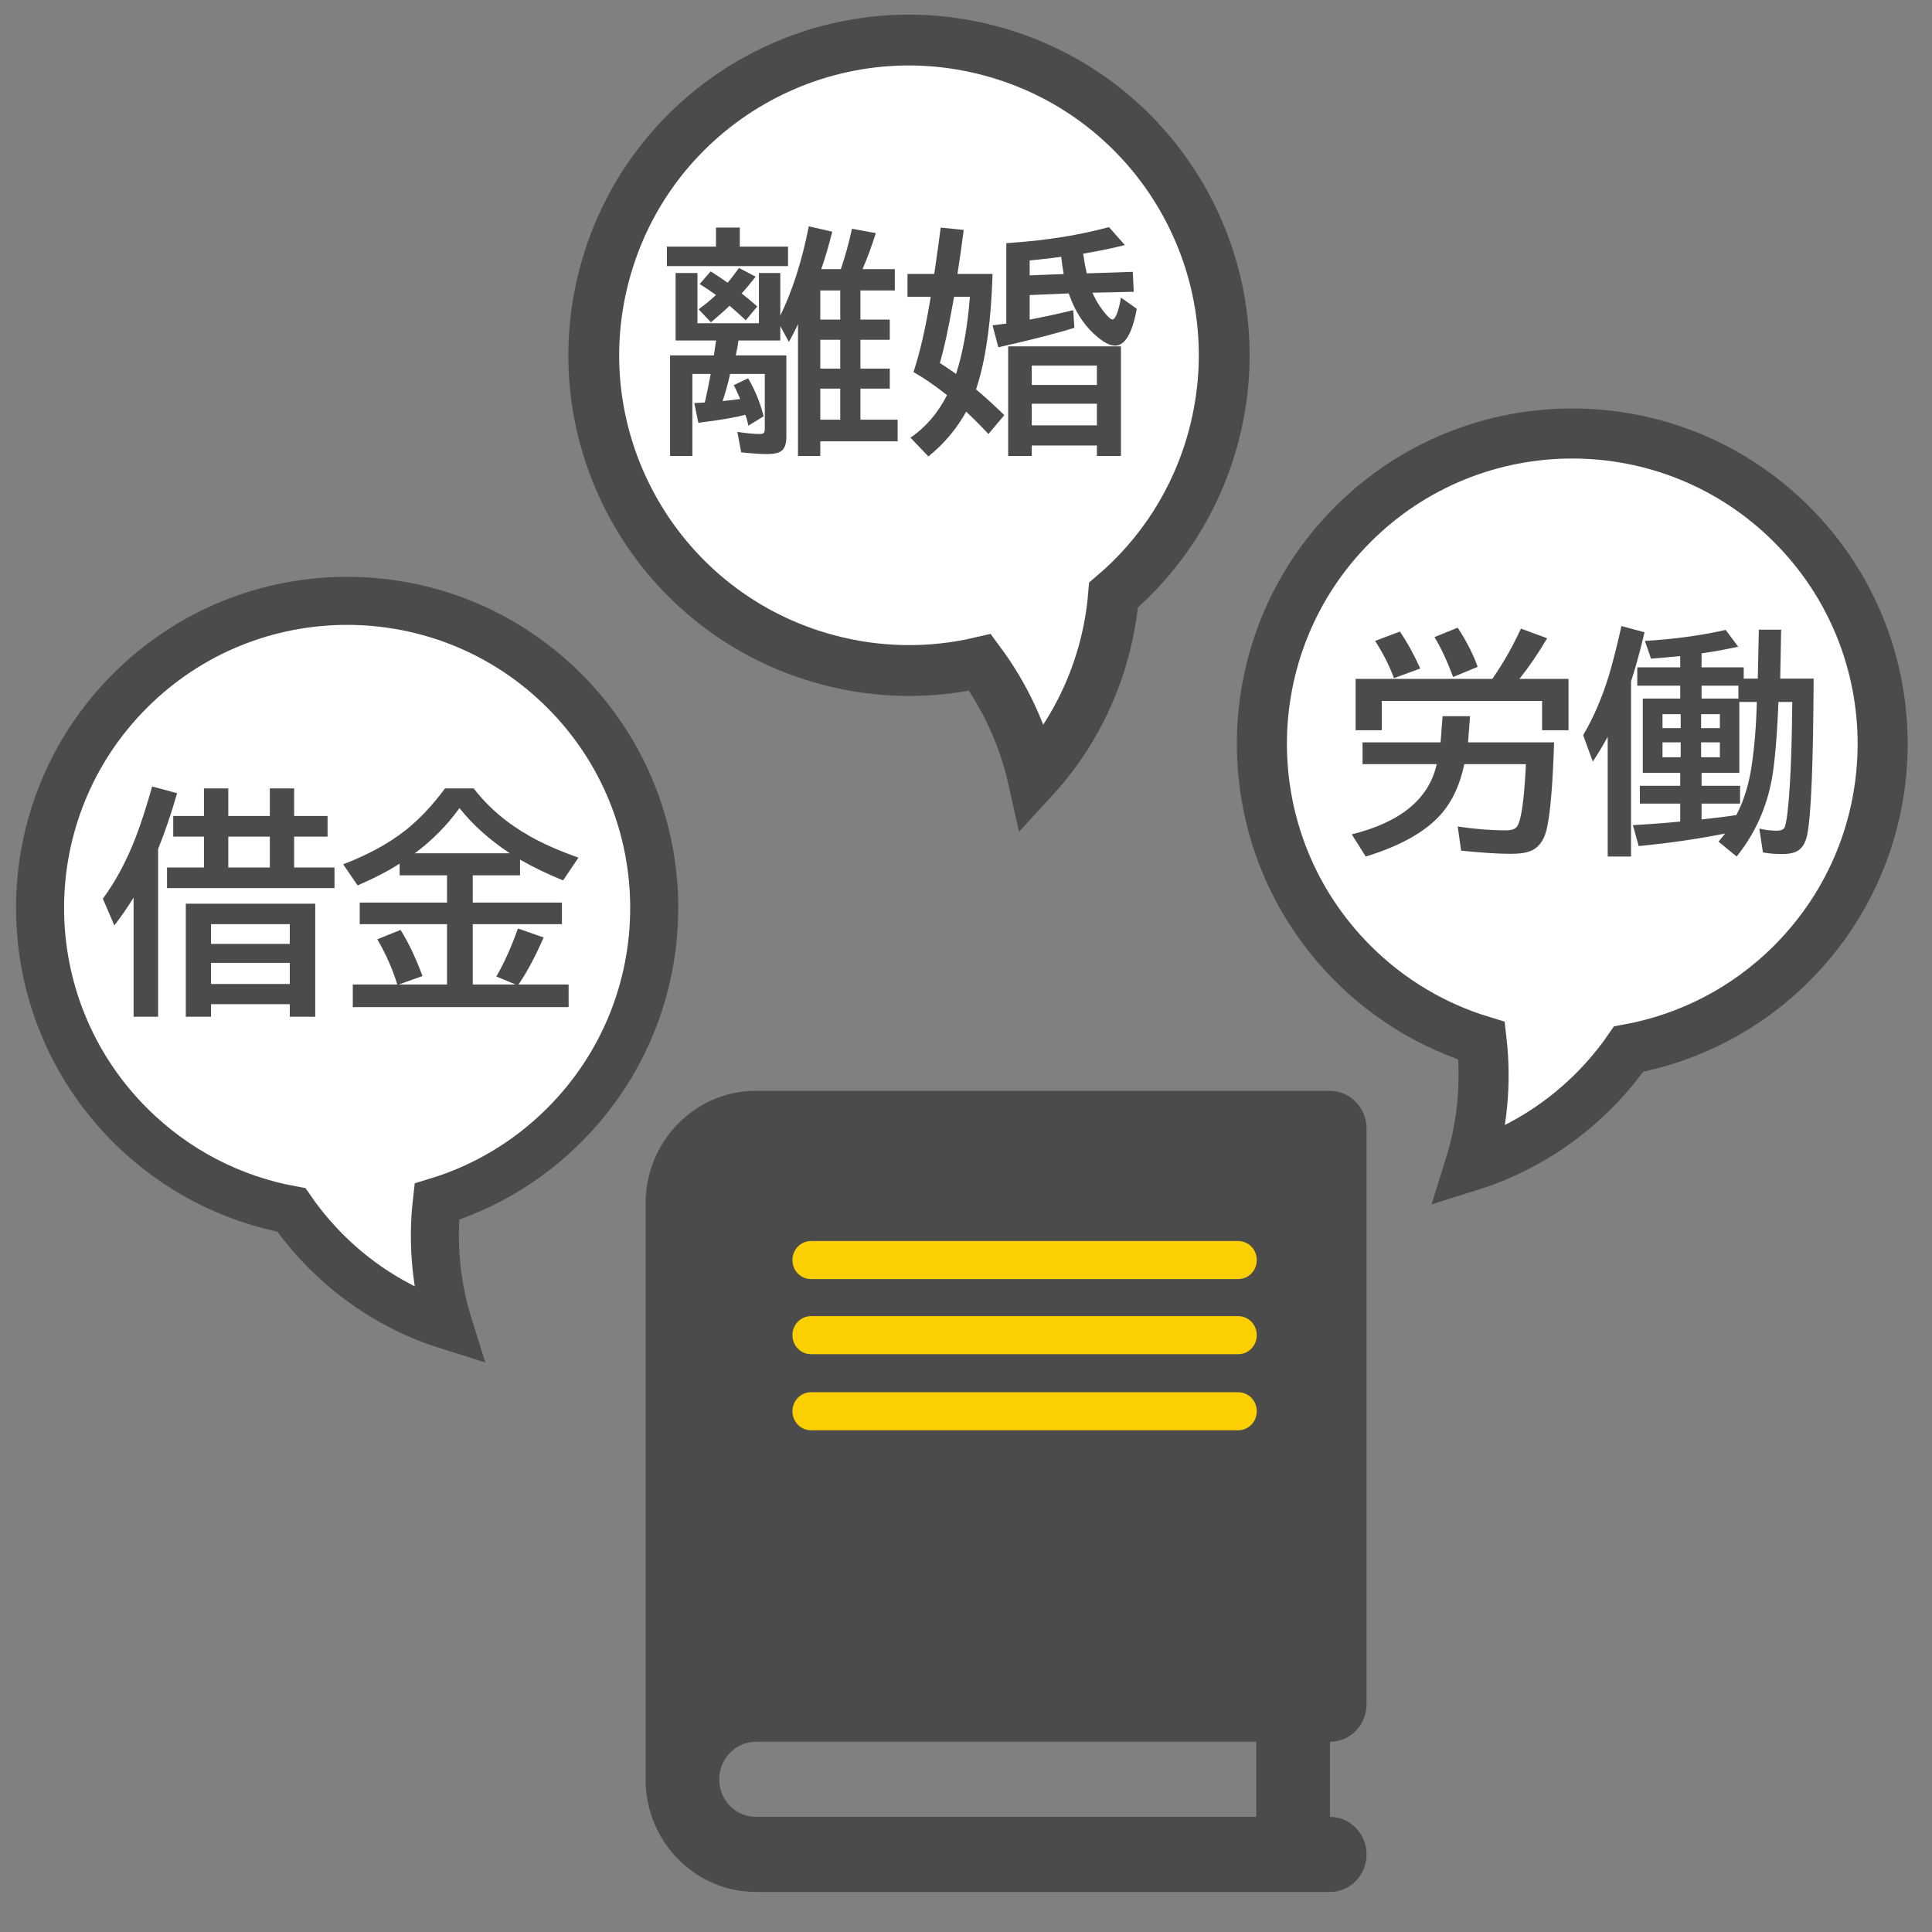
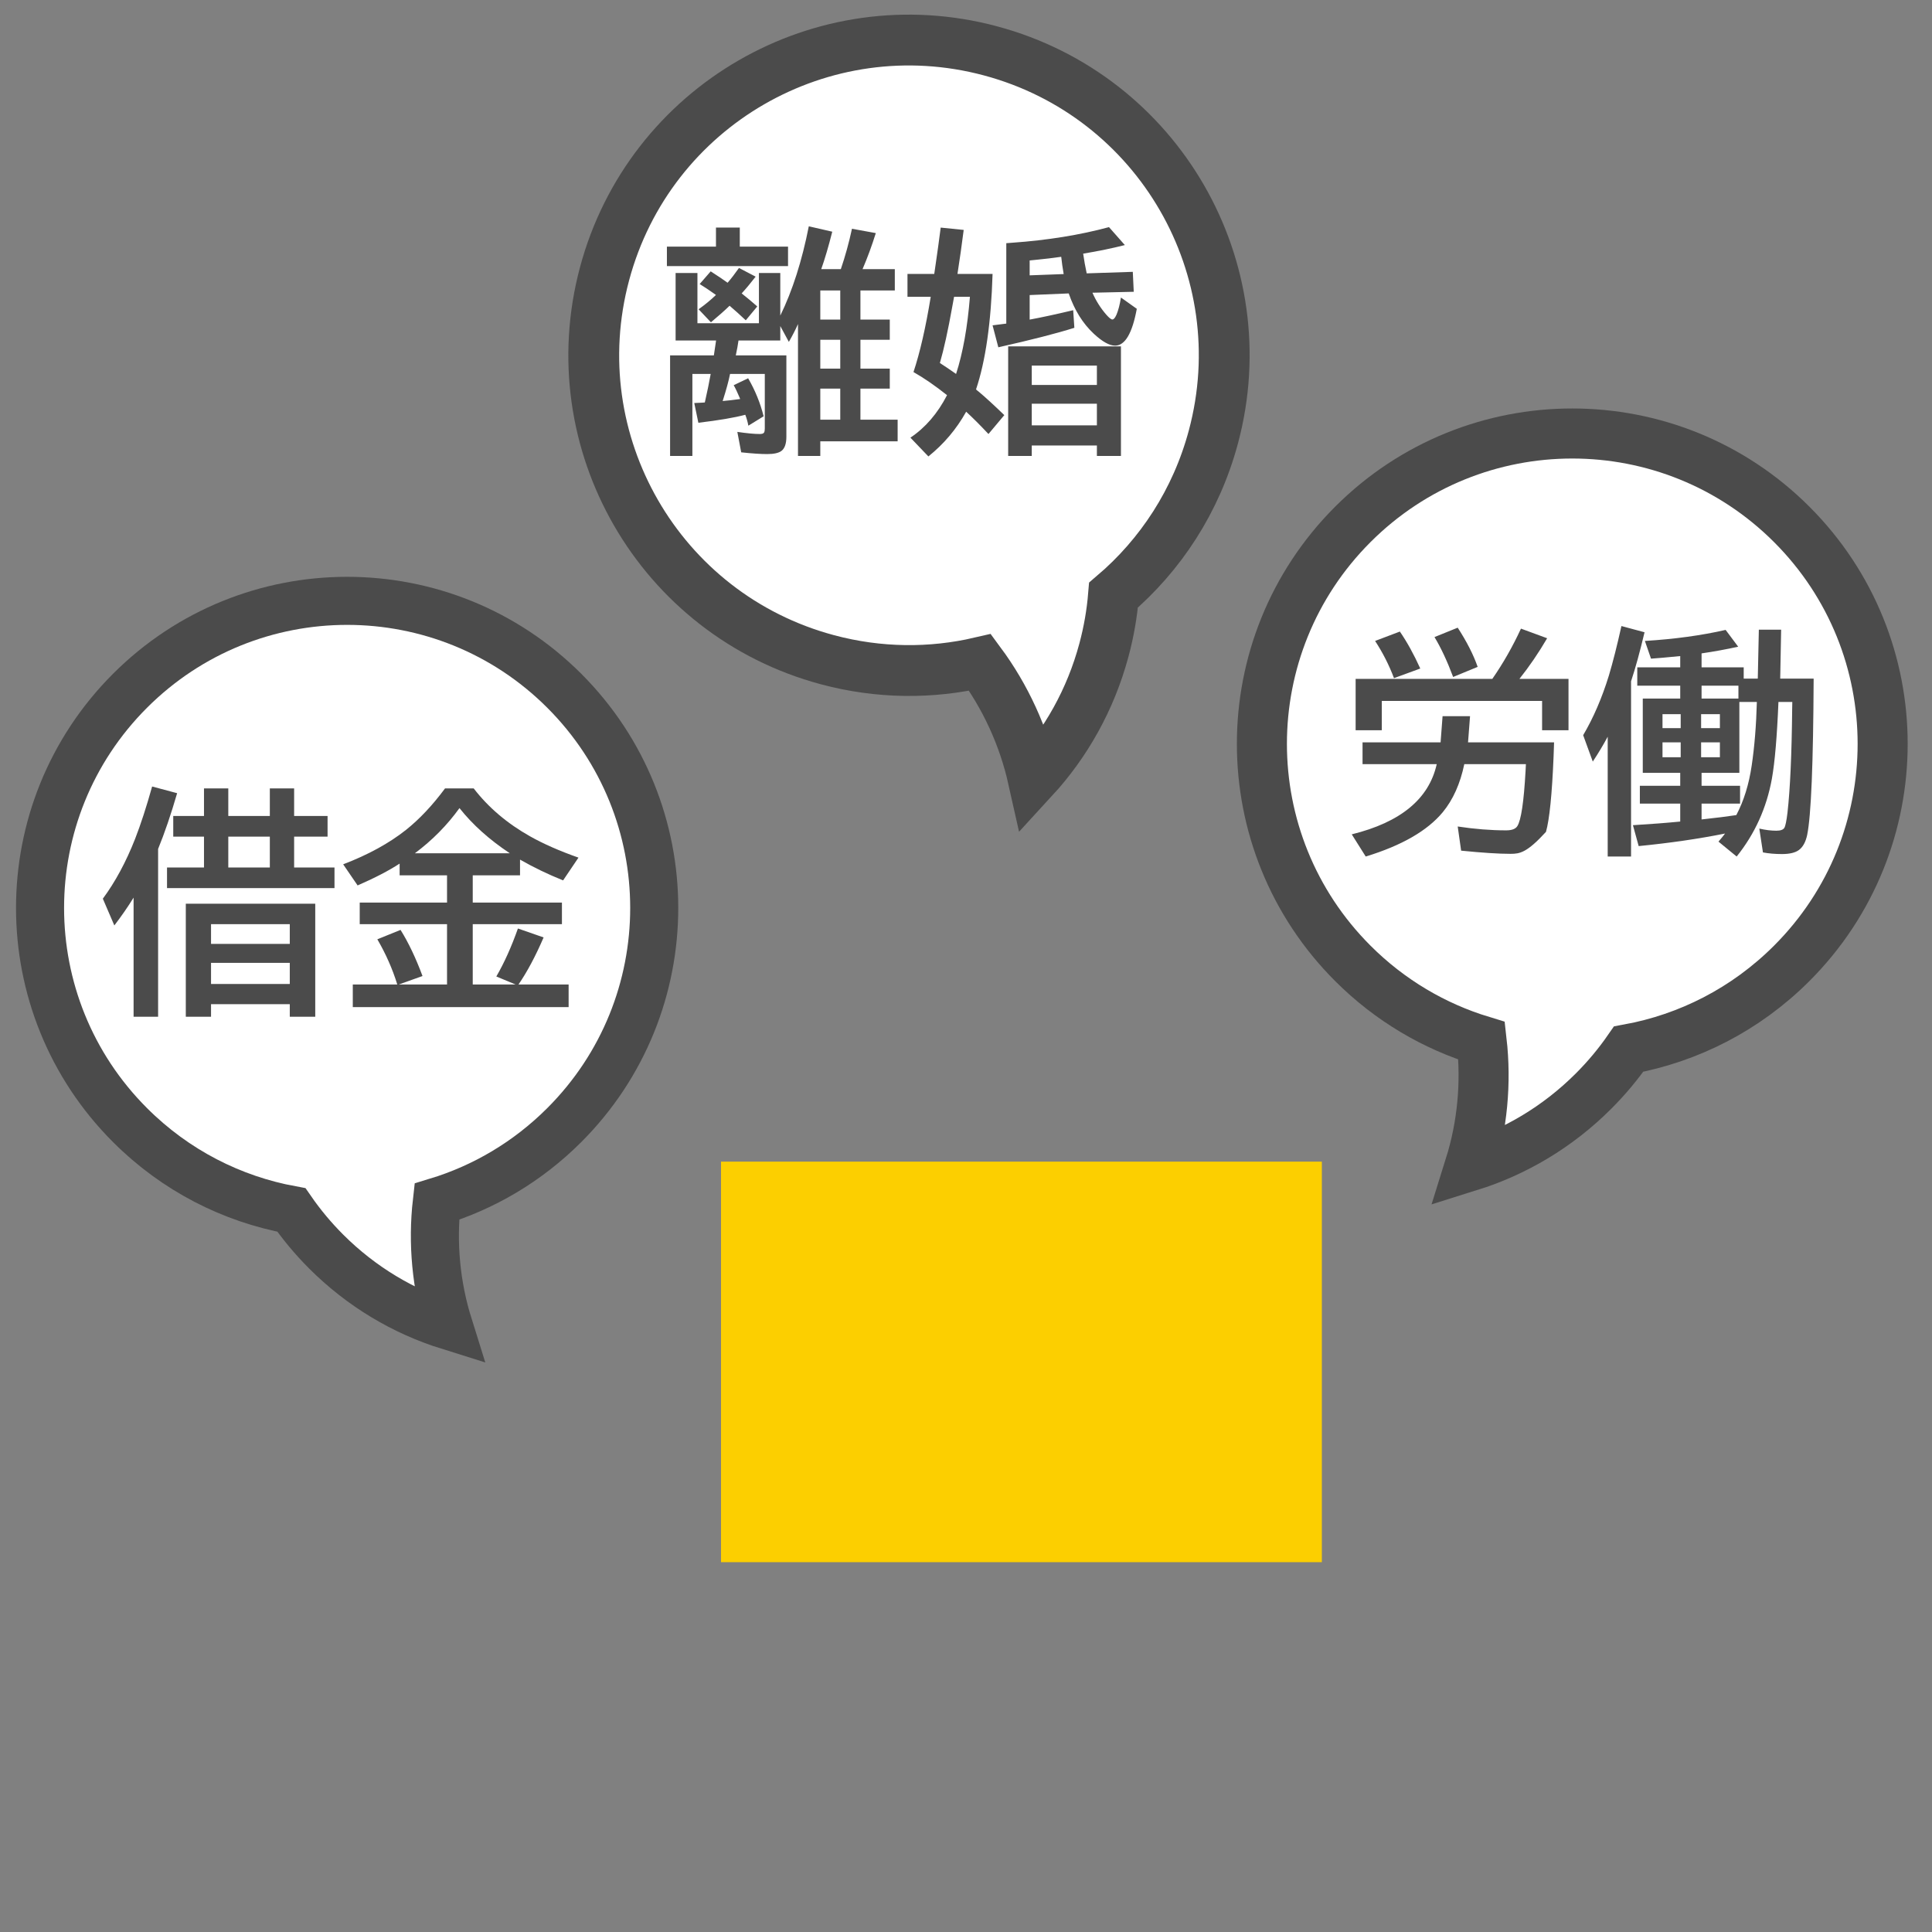
<svg xmlns="http://www.w3.org/2000/svg" width="104" height="104" viewBox="0 0 104 104" fill="none">
  <rect x="0" y="0" width="104" height="104" fill="#808080" stroke="none" />
  <rect x="38.812" y="62.531" width="32.344" height="21.562" fill="#FCCF00" />
-   <path d="M40.687 58.719C37.413 58.719 34.75 61.441 34.75 64.783V95.779C34.75 99.122 37.413 101.844 40.687 101.844H71.593C72.703 101.844 73.562 100.927 73.562 99.822C73.562 98.717 72.675 97.801 71.593 97.801V93.758C72.703 93.758 73.562 92.841 73.562 91.737V60.74C73.562 59.635 72.675 58.719 71.593 58.719H40.687ZM40.687 93.758H67.626V97.801H40.687C39.577 97.801 38.717 96.885 38.717 95.779C38.717 94.674 39.605 93.758 40.687 93.758ZM42.657 67.829C42.657 67.263 43.101 66.805 43.656 66.805H66.654C67.209 66.805 67.653 67.263 67.653 67.829C67.653 68.395 67.209 68.853 66.654 68.853H43.656C43.101 68.853 42.657 68.395 42.657 67.829ZM43.656 70.848H66.654C67.209 70.848 67.653 71.306 67.653 71.872C67.653 72.438 67.209 72.896 66.654 72.896H43.656C43.101 72.896 42.657 72.438 42.657 71.872C42.657 71.306 43.101 70.848 43.656 70.848ZM43.656 74.945H66.654C67.209 74.945 67.653 75.403 67.653 75.969C67.653 76.535 67.209 76.993 66.654 76.993H43.656C43.101 76.993 42.657 76.535 42.657 75.969C42.657 75.403 43.101 74.945 43.656 74.945Z" fill="#4B4B4B" />
  <path d="M96.45 51.857C102.975 45.332 102.975 34.753 96.45 28.229C89.925 21.704 79.347 21.704 72.822 28.229C66.297 34.753 66.297 45.332 72.822 51.857C74.829 53.864 77.219 55.253 79.757 56.026C80.014 58.286 79.8 60.59 79.115 62.778C81.553 62.015 83.848 60.667 85.779 58.736C86.488 58.027 87.118 57.27 87.669 56.474C90.886 55.883 93.963 54.344 96.45 51.857Z" fill="white" stroke="#4B4B4B" stroke-width="2.694" />
-   <path d="M83.011 37.73H74.382V39.31H72.974V36.543H80.333C80.91 35.713 81.424 34.812 81.874 33.839L83.283 34.357C82.82 35.149 82.323 35.877 81.792 36.543H84.433V39.31H83.011V37.73ZM82.14 41.135H78.823C78.604 42.188 78.217 43.051 77.661 43.725C76.831 44.723 75.45 45.517 73.517 46.107L72.765 44.913C75.397 44.264 76.922 43.005 77.339 41.135H73.346V39.96H77.547L77.654 38.551H79.133L79.025 39.96H83.656L83.63 40.712C83.546 42.759 83.409 44.115 83.22 44.78C83.077 45.277 82.82 45.612 82.449 45.785C82.192 45.903 81.813 45.962 81.312 45.962C80.672 45.962 79.785 45.905 78.653 45.791L78.469 44.49C79.383 44.629 80.253 44.698 81.078 44.698C81.382 44.698 81.582 44.622 81.678 44.471C81.881 44.155 82.028 43.167 82.121 41.508L82.14 41.135ZM75.039 36.505C74.774 35.801 74.435 35.134 74.022 34.502L75.355 33.997C75.738 34.553 76.105 35.216 76.454 35.987L75.039 36.505ZM78.223 36.442C77.903 35.587 77.568 34.871 77.219 34.294L78.469 33.788C78.958 34.542 79.316 35.246 79.543 35.898L78.223 36.442ZM94.622 36.53L94.679 33.896H95.879L95.829 36.53H97.629C97.608 41.104 97.492 43.906 97.282 44.938C97.202 45.321 97.054 45.593 96.84 45.753C96.642 45.901 96.336 45.974 95.924 45.974C95.553 45.974 95.212 45.945 94.9 45.886L94.704 44.603C95.033 44.679 95.338 44.717 95.62 44.717C95.844 44.717 95.987 44.666 96.05 44.566C96.109 44.473 96.166 44.199 96.221 43.744C96.364 42.477 96.448 40.619 96.473 38.172L96.48 37.787H95.734C95.658 39.653 95.54 41.032 95.38 41.925C95.094 43.496 94.462 44.89 93.485 46.107L92.506 45.305C92.649 45.14 92.767 44.995 92.86 44.869C91.441 45.155 89.891 45.38 88.21 45.545L87.901 44.42C88.87 44.361 89.718 44.296 90.447 44.224V43.258H88.274V42.298H90.447V41.603H88.431V37.604H90.447V36.909H88.135V35.924H90.447V35.317C89.714 35.389 89.19 35.435 88.874 35.456L88.545 34.502C90.129 34.405 91.578 34.208 92.891 33.908L93.567 34.812C92.919 34.955 92.262 35.075 91.596 35.172V35.924H93.864V36.53H94.622ZM94.572 37.787H93.63V41.603H91.596V42.298H93.668V43.258H91.596V44.111C92.376 44.026 92.999 43.949 93.466 43.877C93.871 43.11 94.146 42.222 94.294 41.211C94.445 40.196 94.538 39.055 94.572 37.787ZM93.58 36.909H91.596V37.604H93.58V36.909ZM91.571 39.196H92.582V38.444H91.571V39.196ZM90.472 39.196V38.444H89.493V39.196H90.472ZM91.571 40.763H92.582V39.96H91.571V40.763ZM90.472 40.763V39.96H89.493V40.763H90.472ZM87.8 36.675V46.107H86.543V39.657C86.311 40.091 86.044 40.537 85.74 40.996L85.222 39.575C85.774 38.64 86.235 37.57 86.606 36.366C86.825 35.633 87.05 34.744 87.282 33.7L88.526 34.035C88.274 35.1 88.031 35.98 87.8 36.675Z" fill="#4B4B4B" />
+   <path d="M83.011 37.73H74.382V39.31H72.974V36.543H80.333C80.91 35.713 81.424 34.812 81.874 33.839L83.283 34.357C82.82 35.149 82.323 35.877 81.792 36.543H84.433V39.31H83.011V37.73ZM82.14 41.135H78.823C78.604 42.188 78.217 43.051 77.661 43.725C76.831 44.723 75.45 45.517 73.517 46.107L72.765 44.913C75.397 44.264 76.922 43.005 77.339 41.135H73.346V39.96H77.547L77.654 38.551H79.133L79.025 39.96H83.656L83.63 40.712C83.546 42.759 83.409 44.115 83.22 44.78C82.192 45.903 81.813 45.962 81.312 45.962C80.672 45.962 79.785 45.905 78.653 45.791L78.469 44.49C79.383 44.629 80.253 44.698 81.078 44.698C81.382 44.698 81.582 44.622 81.678 44.471C81.881 44.155 82.028 43.167 82.121 41.508L82.14 41.135ZM75.039 36.505C74.774 35.801 74.435 35.134 74.022 34.502L75.355 33.997C75.738 34.553 76.105 35.216 76.454 35.987L75.039 36.505ZM78.223 36.442C77.903 35.587 77.568 34.871 77.219 34.294L78.469 33.788C78.958 34.542 79.316 35.246 79.543 35.898L78.223 36.442ZM94.622 36.53L94.679 33.896H95.879L95.829 36.53H97.629C97.608 41.104 97.492 43.906 97.282 44.938C97.202 45.321 97.054 45.593 96.84 45.753C96.642 45.901 96.336 45.974 95.924 45.974C95.553 45.974 95.212 45.945 94.9 45.886L94.704 44.603C95.033 44.679 95.338 44.717 95.62 44.717C95.844 44.717 95.987 44.666 96.05 44.566C96.109 44.473 96.166 44.199 96.221 43.744C96.364 42.477 96.448 40.619 96.473 38.172L96.48 37.787H95.734C95.658 39.653 95.54 41.032 95.38 41.925C95.094 43.496 94.462 44.89 93.485 46.107L92.506 45.305C92.649 45.14 92.767 44.995 92.86 44.869C91.441 45.155 89.891 45.38 88.21 45.545L87.901 44.42C88.87 44.361 89.718 44.296 90.447 44.224V43.258H88.274V42.298H90.447V41.603H88.431V37.604H90.447V36.909H88.135V35.924H90.447V35.317C89.714 35.389 89.19 35.435 88.874 35.456L88.545 34.502C90.129 34.405 91.578 34.208 92.891 33.908L93.567 34.812C92.919 34.955 92.262 35.075 91.596 35.172V35.924H93.864V36.53H94.622ZM94.572 37.787H93.63V41.603H91.596V42.298H93.668V43.258H91.596V44.111C92.376 44.026 92.999 43.949 93.466 43.877C93.871 43.11 94.146 42.222 94.294 41.211C94.445 40.196 94.538 39.055 94.572 37.787ZM93.58 36.909H91.596V37.604H93.58V36.909ZM91.571 39.196H92.582V38.444H91.571V39.196ZM90.472 39.196V38.444H89.493V39.196H90.472ZM91.571 40.763H92.582V39.96H91.571V40.763ZM90.472 40.763V39.96H89.493V40.763H90.472ZM87.8 36.675V46.107H86.543V39.657C86.311 40.091 86.044 40.537 85.74 40.996L85.222 39.575C85.774 38.64 86.235 37.57 86.606 36.366C86.825 35.633 87.05 34.744 87.282 33.7L88.526 34.035C88.274 35.1 88.031 35.98 87.8 36.675Z" fill="#4B4B4B" />
  <path d="M65.318 23.517C67.743 14.466 62.372 5.164 53.322 2.739C44.271 0.313 34.969 5.684 32.544 14.735C30.119 23.785 35.489 33.088 44.54 35.513C47.324 36.259 50.132 36.267 52.756 35.658C54.129 37.515 55.11 39.65 55.619 41.922C57.375 40.013 58.709 37.663 59.427 34.983C59.69 34.001 59.86 33.015 59.941 32.035C62.469 29.883 64.394 26.967 65.318 23.517Z" fill="white" stroke="#4B4B4B" stroke-width="2.736" />
  <path d="M39.842 21.48L39.811 21.398C39.688 21.108 39.583 20.887 39.495 20.735L40.272 20.362C40.651 21.015 40.929 21.697 41.106 22.409L40.284 22.915C40.251 22.725 40.196 22.529 40.12 22.327C39.535 22.483 38.693 22.626 37.593 22.757L37.372 21.695C37.486 21.691 37.623 21.685 37.783 21.676L37.941 21.664C38.071 21.091 38.177 20.579 38.257 20.129H37.271V24.544H36.071V19.131H38.427C38.457 18.945 38.497 18.678 38.547 18.328H36.368V14.696H37.543V17.4H40.853V14.696H42.003V16.989C42.66 15.646 43.171 14.043 43.538 12.182L44.801 12.472C44.595 13.285 44.397 13.957 44.207 14.488H45.262C45.498 13.797 45.698 13.072 45.862 12.314L47.145 12.548C46.93 13.235 46.692 13.881 46.431 14.488H48.168V15.637H46.317V17.204H47.897V18.29H46.317V19.844H47.897V20.918H46.317V22.592H48.32V23.755H44.157V24.544H42.956V17.444C42.818 17.756 42.653 18.076 42.464 18.404L42.003 17.551V18.328H39.754C39.724 18.547 39.676 18.815 39.608 19.131H42.331V23.508C42.331 23.883 42.243 24.138 42.066 24.273C41.914 24.386 41.659 24.443 41.301 24.443C40.948 24.443 40.48 24.412 39.899 24.349L39.691 23.249C40.209 23.325 40.611 23.363 40.897 23.363C41.023 23.363 41.101 23.336 41.131 23.281C41.156 23.239 41.169 23.167 41.169 23.066V20.129H39.299C39.227 20.495 39.095 20.982 38.901 21.588C39.154 21.567 39.467 21.531 39.842 21.48ZM45.231 15.637H44.157V17.204H45.231V15.637ZM45.231 18.29H44.157V19.844H45.231V18.29ZM45.231 20.918H44.157V22.592H45.231V20.918ZM39.823 13.275H42.42V14.323H35.9V13.275H38.541V12.251H39.823V13.275ZM38.541 15.877C38.204 15.637 37.911 15.441 37.663 15.29L38.257 14.607C38.682 14.881 38.985 15.085 39.166 15.22C39.36 14.997 39.564 14.732 39.779 14.424L40.676 14.892C40.419 15.225 40.169 15.526 39.924 15.795C40.219 16.027 40.499 16.261 40.764 16.496L40.145 17.242C39.846 16.96 39.556 16.698 39.274 16.458C39.004 16.72 38.669 17.016 38.269 17.349L37.606 16.648C37.96 16.395 38.271 16.138 38.541 15.877ZM50.979 21.272C50.339 20.762 49.737 20.348 49.173 20.028C49.522 18.979 49.832 17.629 50.101 15.978H48.85V14.746H50.291L50.386 14.089C50.457 13.614 50.541 13.001 50.638 12.251L51.876 12.377C51.834 12.714 51.782 13.106 51.718 13.553L51.541 14.746H53.43C53.35 17.366 53.053 19.438 52.54 20.962C52.578 21 52.63 21.045 52.698 21.095C53.064 21.403 53.519 21.82 54.062 22.346L53.209 23.363C52.771 22.896 52.371 22.495 52.009 22.163C51.487 23.098 50.809 23.9 49.975 24.57L49.008 23.559C49.813 23.02 50.47 22.258 50.979 21.272ZM51.466 20.129C51.832 18.996 52.081 17.612 52.211 15.978H51.358L51.264 16.49C51.032 17.787 50.809 18.804 50.594 19.541C50.788 19.663 51.078 19.859 51.466 20.129ZM59.046 23.982H55.54V24.544H54.27V18.644H60.341V24.544H59.046V23.982ZM59.046 22.896V21.733H55.54V22.896H59.046ZM59.046 20.723V19.68H55.54V20.723H59.046ZM54.169 13.091L54.492 13.066C56.391 12.931 58.126 12.651 59.697 12.226L60.55 13.192C59.872 13.365 59.124 13.519 58.307 13.654C58.358 14.012 58.421 14.365 58.497 14.715L60.979 14.633L61.03 15.707L58.806 15.757C58.996 16.191 59.244 16.585 59.552 16.939C59.703 17.111 59.813 17.198 59.88 17.198C59.952 17.198 60.026 17.111 60.101 16.939C60.198 16.711 60.278 16.404 60.341 16.016L61.194 16.623C60.95 17.945 60.56 18.606 60.026 18.606C59.722 18.606 59.341 18.394 58.882 17.968C58.288 17.416 57.838 16.692 57.53 15.795L55.427 15.883V17.204C56.05 17.09 56.831 16.922 57.77 16.698L57.833 17.646C56.869 17.949 55.505 18.299 53.74 18.695L53.43 17.513C53.784 17.471 54.031 17.44 54.169 17.419V13.091ZM57.126 13.824C56.684 13.887 56.244 13.94 55.806 13.982C55.641 13.995 55.515 14.007 55.427 14.02V14.822L57.258 14.753C57.2 14.42 57.155 14.111 57.126 13.824Z" fill="#4B4B4B" />
  <path d="M6.998 60.563C0.542 54.108 0.542 43.641 6.998 37.185C13.454 30.73 23.92 30.73 30.376 37.185C36.831 43.641 36.831 54.108 30.376 60.563C28.39 62.549 26.025 63.924 23.514 64.688C23.26 66.925 23.472 69.204 24.15 71.369C21.737 70.614 19.467 69.281 17.556 67.37C16.855 66.668 16.231 65.919 15.686 65.132C12.503 64.547 9.459 63.025 6.998 60.563Z" fill="white" stroke="#4B4B4B" stroke-width="2.587" />
  <path d="M8.511 45.698V54.732H7.191V48.32C6.884 48.817 6.538 49.316 6.155 49.817L5.536 48.377C6.206 47.471 6.785 46.397 7.273 45.155C7.576 44.376 7.882 43.437 8.189 42.338L9.535 42.698C9.202 43.843 8.861 44.843 8.511 45.698ZM12.289 43.923H14.525V42.439H15.833V43.923H17.633V45.035H15.833V46.696H18.006V47.808H8.991V46.696H10.981V45.035H9.326V43.923H10.981V42.439H12.289V43.923ZM12.289 45.035V46.696H14.525V45.035H12.289ZM16.97 48.648V54.732H15.599V54.056H11.36V54.732H10.002V48.648H16.97ZM11.36 49.748V50.809H15.599V49.748H11.36ZM11.36 51.832V52.969H15.599V51.832H11.36ZM25.448 47.12V48.585H30.249V49.748H25.448V52.995H27.753L26.717 52.565C27.143 51.832 27.53 50.971 27.88 49.981L29.263 50.462C28.825 51.476 28.375 52.321 27.911 52.995H30.609V54.214H18.991V52.995H21.386C21.129 52.161 20.771 51.35 20.312 50.562L21.562 50.057C21.988 50.739 22.382 51.567 22.744 52.54L21.468 52.995H24.064V49.748H19.364V48.585H24.064V47.12H21.512V46.488C20.931 46.867 20.177 47.259 19.25 47.663L18.473 46.526C19.817 46.012 20.943 45.395 21.853 44.675C22.586 44.09 23.287 43.344 23.957 42.439H25.498C26.29 43.466 27.303 44.328 28.537 45.022C29.265 45.431 30.133 45.812 31.139 46.166L30.312 47.391C29.503 47.067 28.73 46.694 27.993 46.273V47.12H25.448ZM27.444 45.932C26.345 45.203 25.441 44.393 24.734 43.5C24.073 44.418 23.272 45.229 22.333 45.932H27.444Z" fill="#4B4B4B" />
</svg>